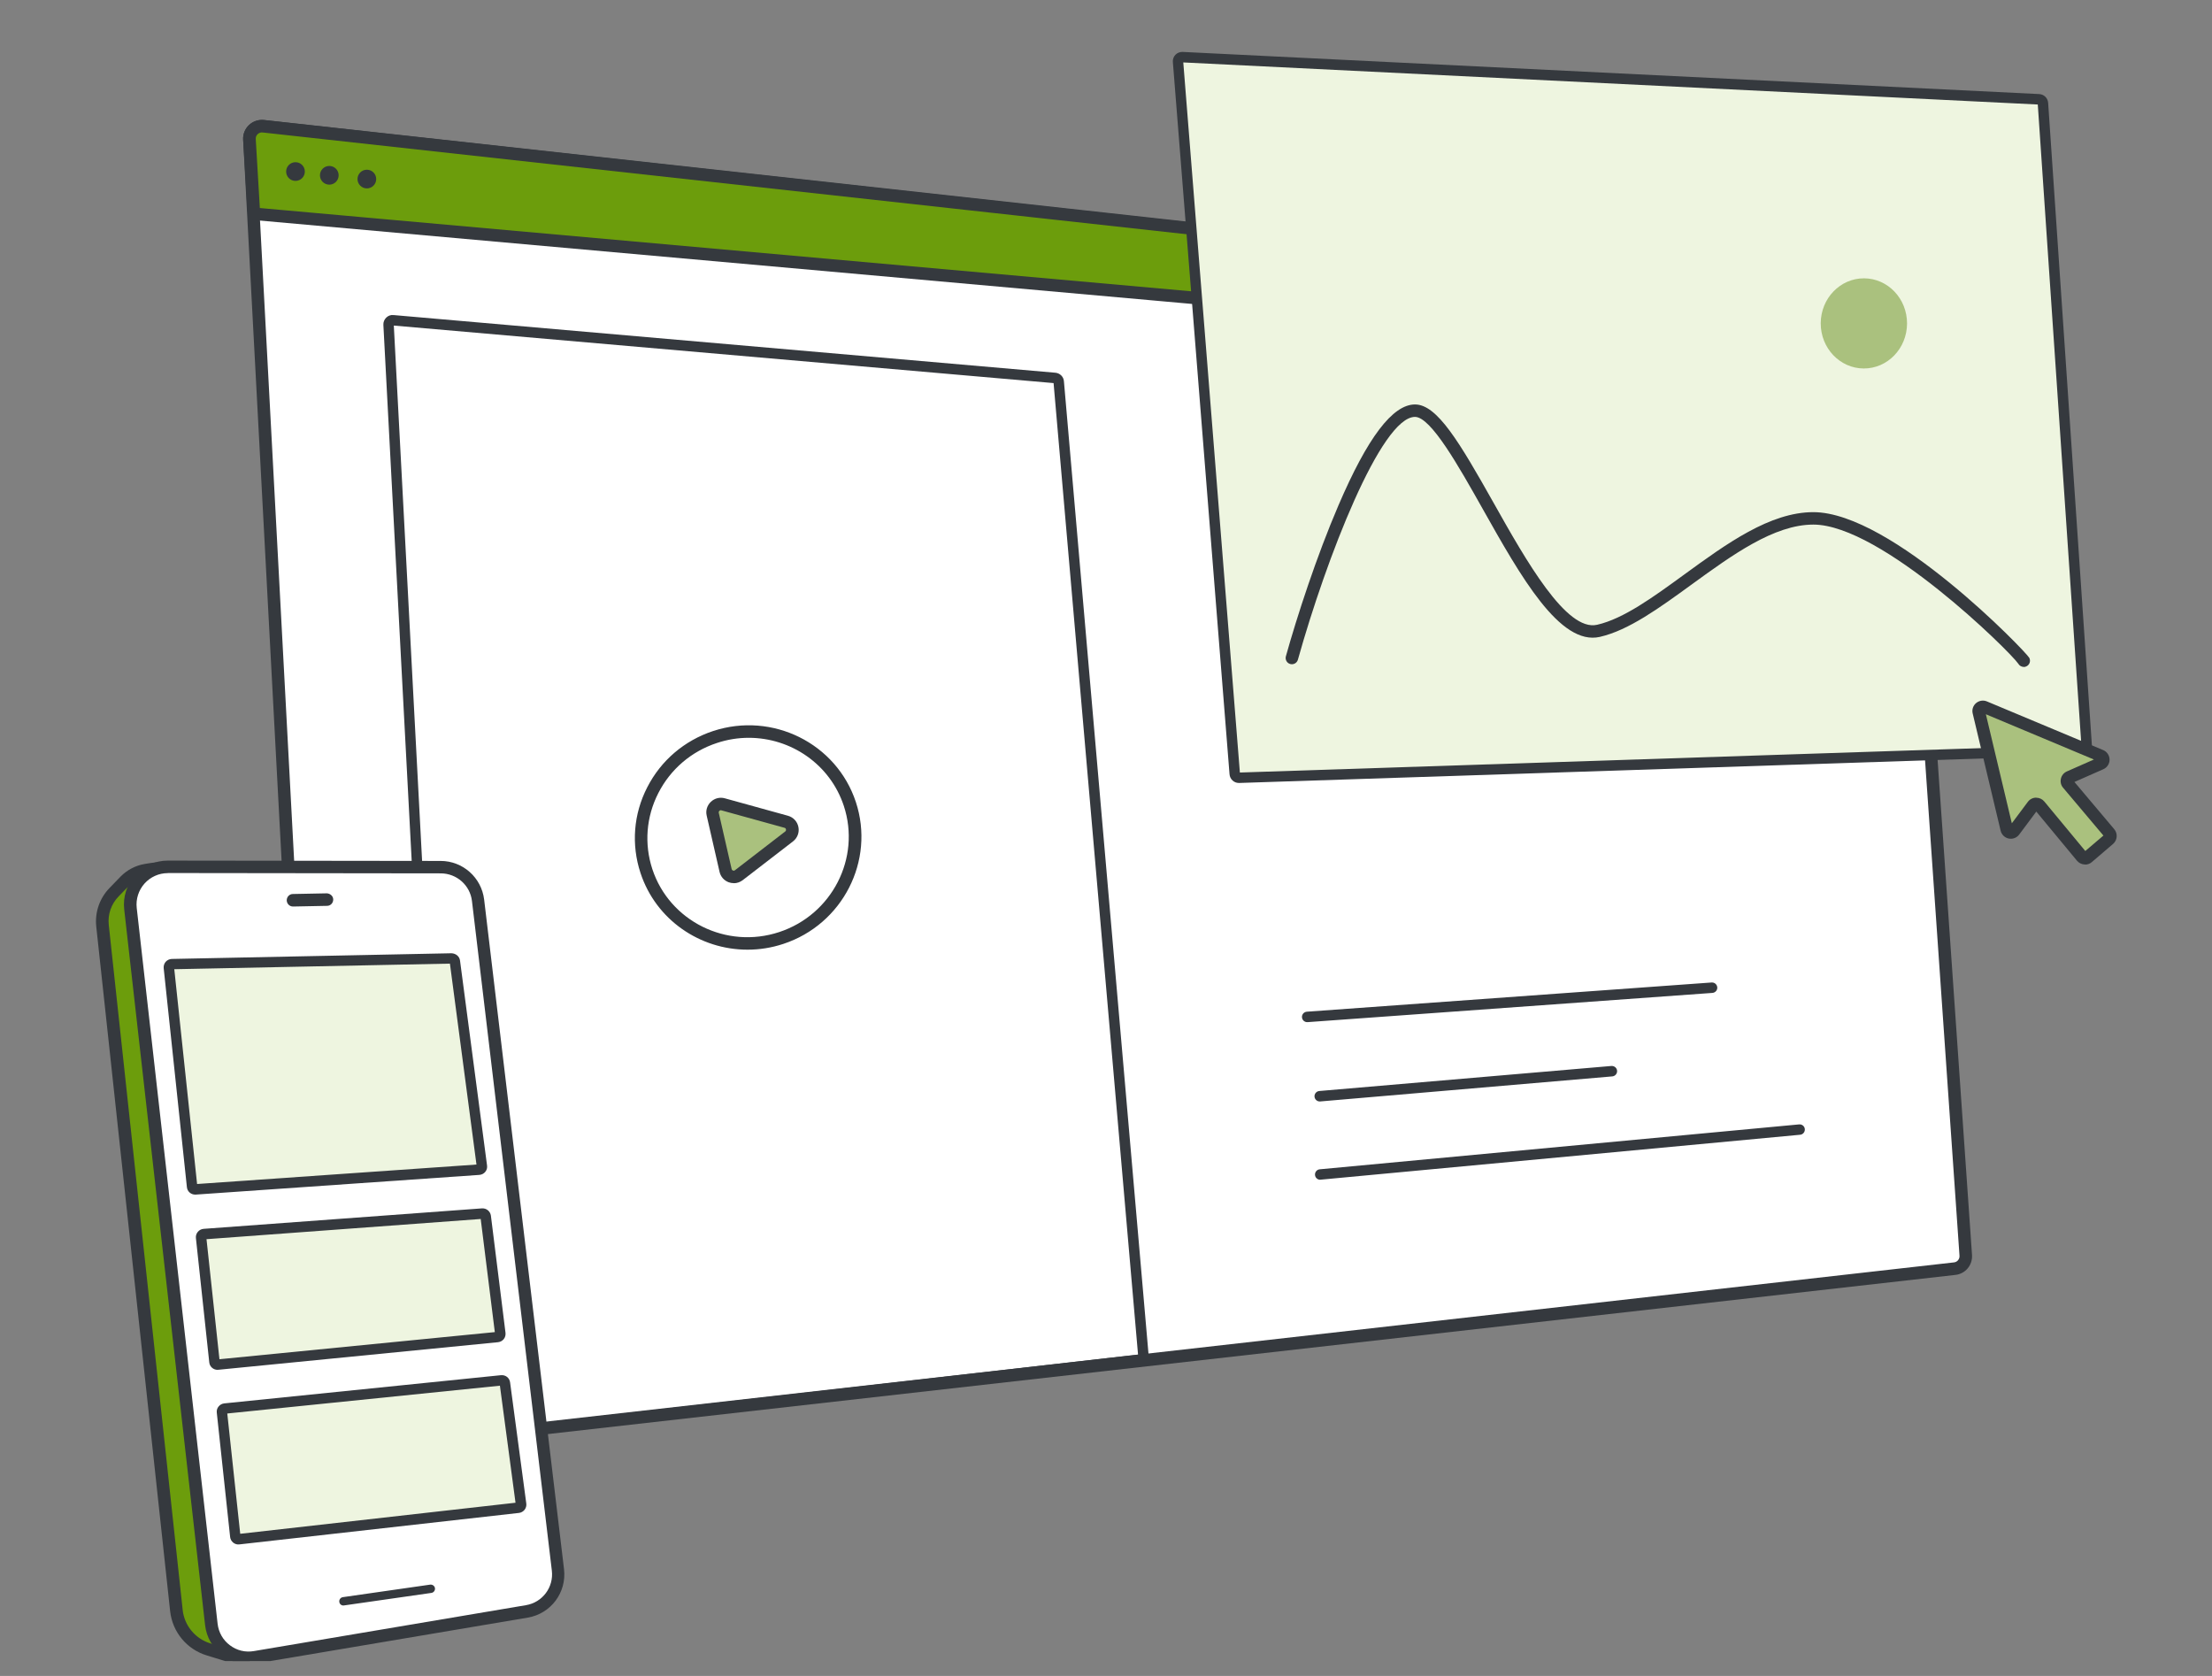
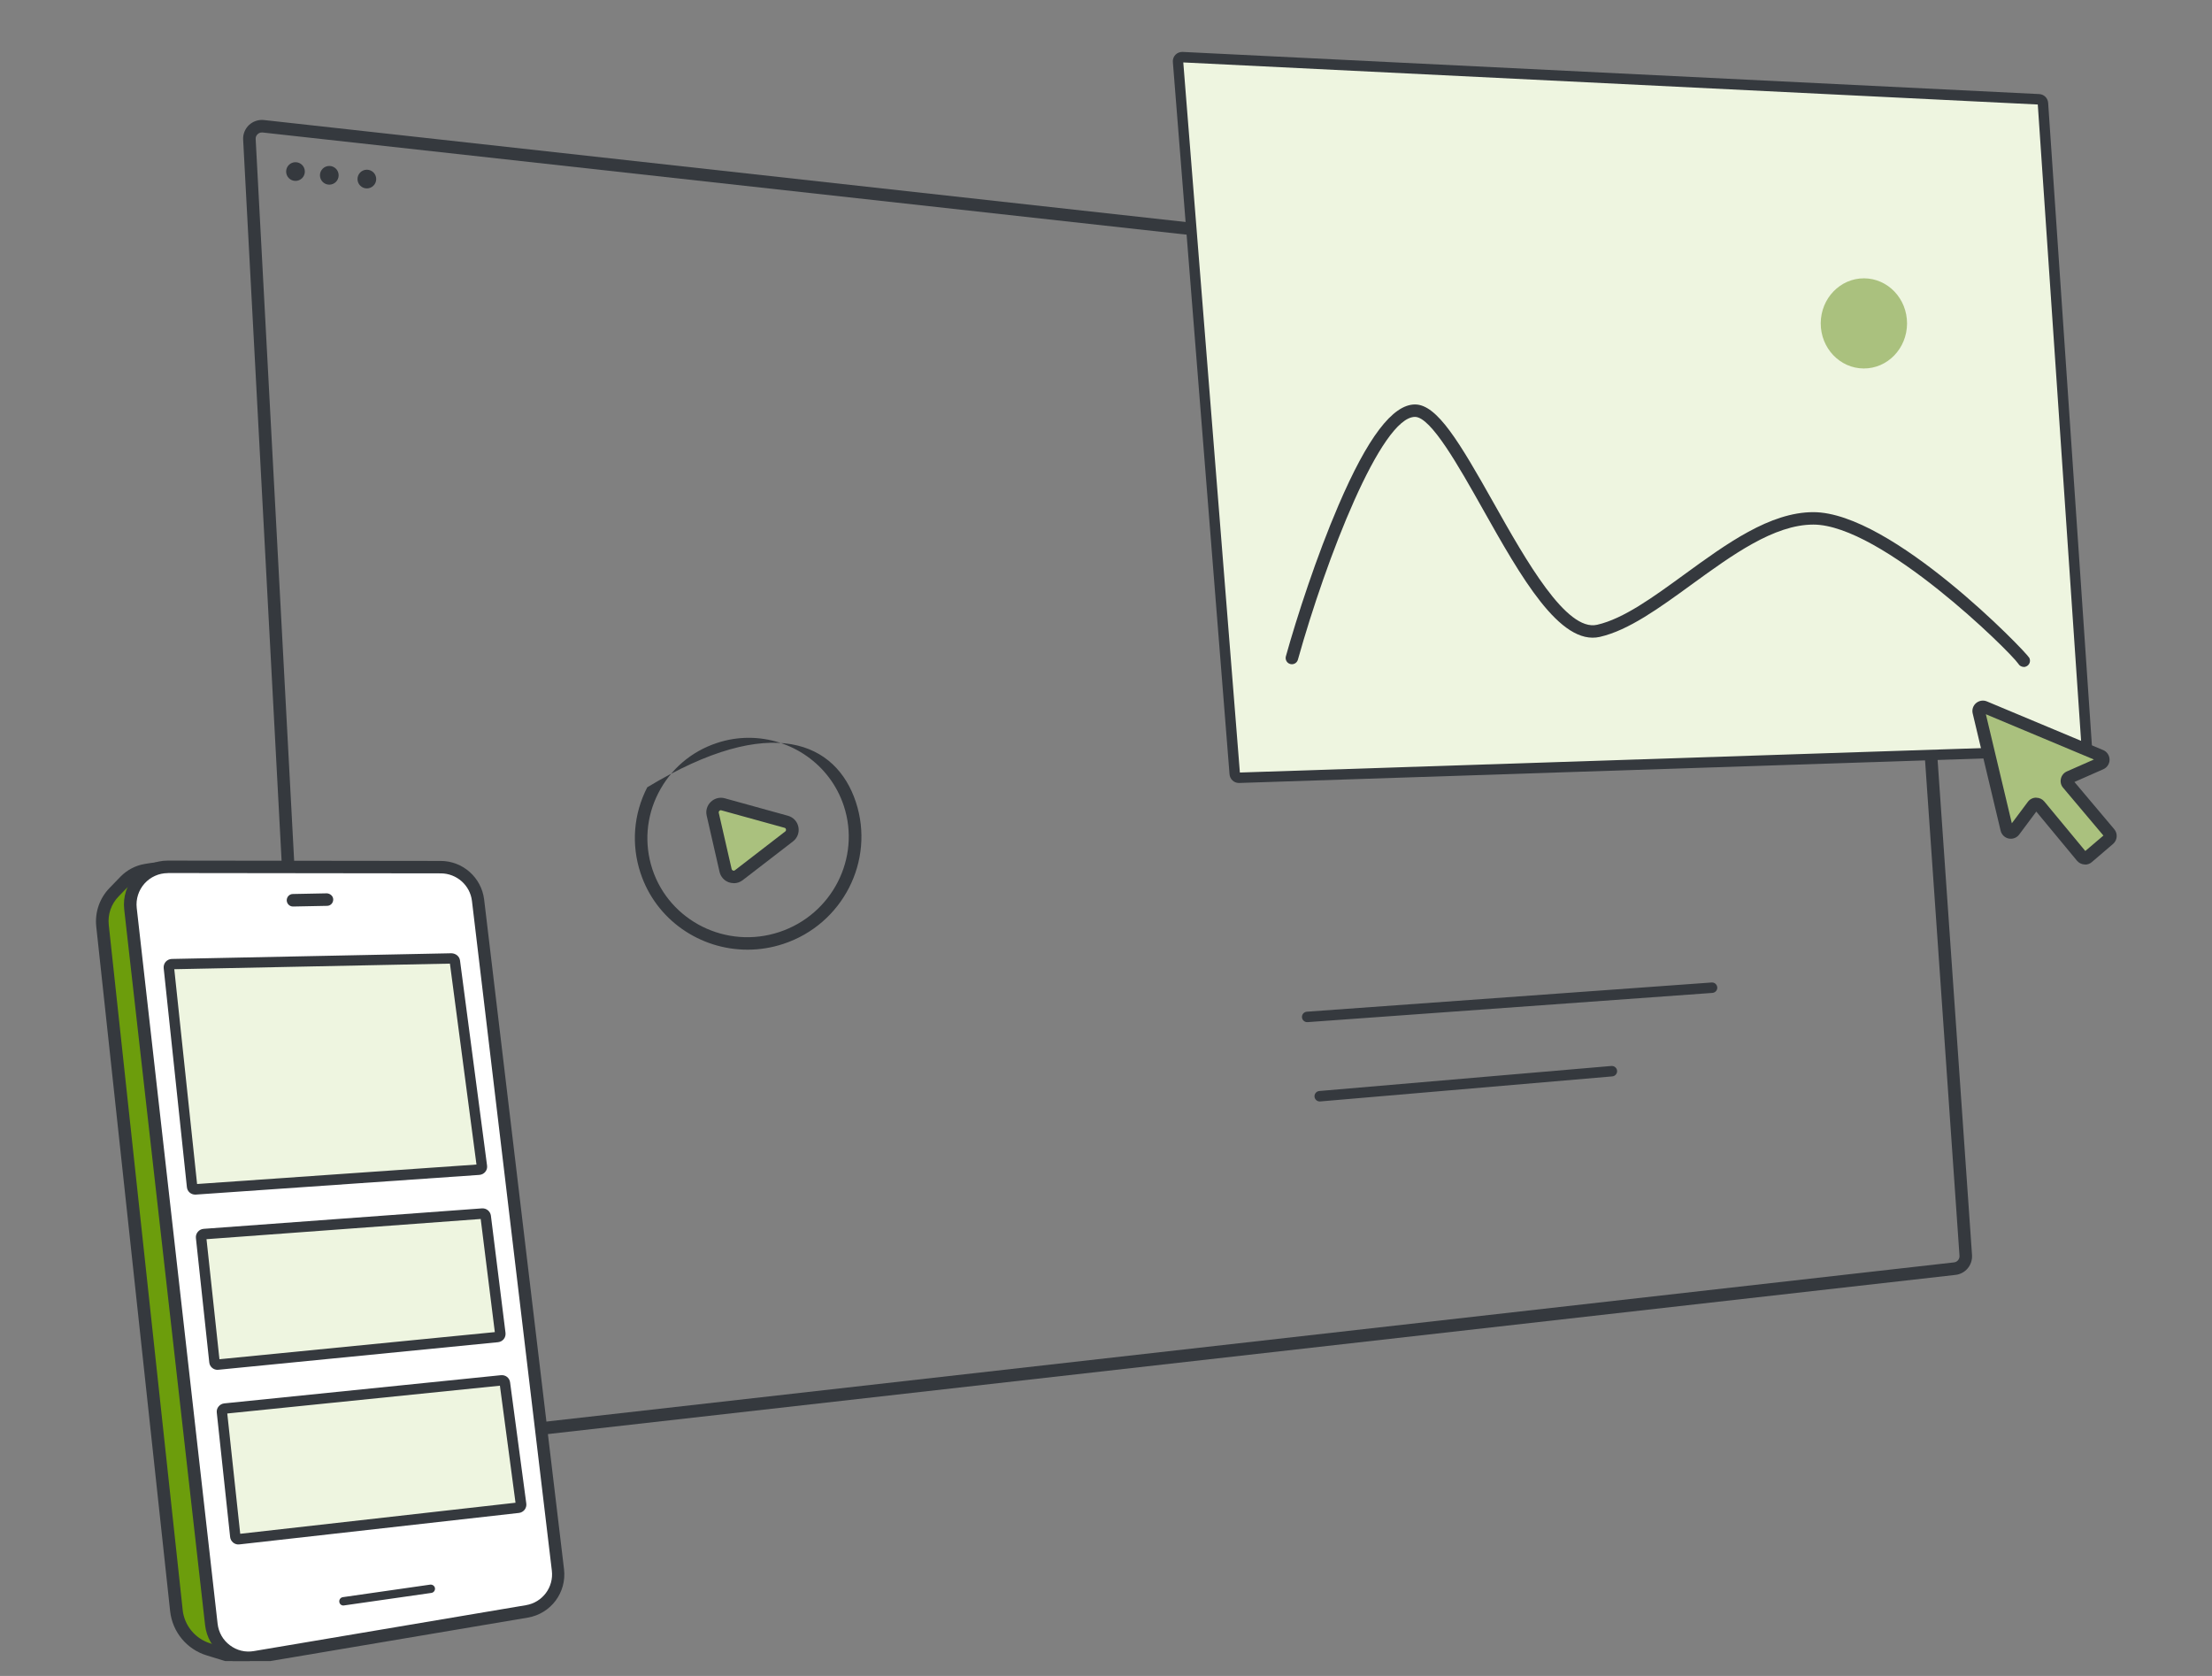
<svg xmlns="http://www.w3.org/2000/svg" width="132" height="100" viewBox="0 0 132 100" fill="none">
  <rect x="0" y="0" width="132" height="100" fill="#808080" stroke="none" />
  <g clip-path="url(#clip0_2792_9090)">
-     <path d="M19.85 86.641L116.643 75.698C117.042 75.653 117.331 75.304 117.306 74.906L113.416 18.958C113.391 18.599 113.112 18.305 112.753 18.265L15.711 7.536C15.252 7.486 14.859 7.86 14.884 8.318L19.023 85.939C19.048 86.367 19.427 86.691 19.855 86.641H19.85Z" fill="white" />
    <path d="M19.77 87.02C19.506 87.02 19.247 86.925 19.043 86.756C18.808 86.557 18.664 86.268 18.649 85.959L14.51 8.338C14.49 8.009 14.619 7.69 14.858 7.461C15.098 7.237 15.426 7.128 15.75 7.162L112.793 17.897C113.33 17.957 113.749 18.39 113.789 18.933L117.679 74.881C117.719 75.484 117.286 76.007 116.688 76.071L19.894 87.015C19.855 87.015 19.81 87.02 19.77 87.02ZM15.626 7.905C15.531 7.905 15.441 7.94 15.372 8.009C15.292 8.084 15.247 8.189 15.257 8.298L19.396 85.919C19.401 86.024 19.446 86.118 19.526 86.183C19.605 86.248 19.705 86.278 19.81 86.268L116.603 75.324C116.802 75.304 116.947 75.125 116.932 74.926L113.042 18.978C113.027 18.798 112.892 18.654 112.708 18.634L15.665 7.905C15.665 7.905 15.636 7.905 15.621 7.905H15.626Z" fill="#35393E" />
-     <path d="M113.57 21.553L15.367 12.776C15.242 12.766 15.147 12.667 15.142 12.542L14.888 8.323C14.858 7.86 15.257 7.486 15.715 7.536L113.619 18.315C113.744 18.33 113.839 18.435 113.839 18.564V21.309C113.839 21.453 113.714 21.568 113.57 21.558V21.553Z" fill="#6C9D0C" />
-     <path d="M113.59 21.927C113.59 21.927 113.555 21.927 113.535 21.927L15.332 13.145C15.023 13.115 14.784 12.871 14.764 12.562L14.51 8.343C14.49 8.014 14.614 7.691 14.859 7.462C15.098 7.232 15.426 7.123 15.755 7.158L113.659 17.937C113.973 17.972 114.212 18.236 114.212 18.555V21.294C114.212 21.468 114.137 21.638 114.008 21.752C113.893 21.857 113.744 21.917 113.59 21.917V21.927ZM15.506 12.413L113.465 21.17V18.674L15.675 7.905C15.561 7.89 15.456 7.93 15.377 8.004C15.297 8.079 15.252 8.184 15.262 8.298L15.506 12.413Z" fill="#35393E" />
    <path d="M17.633 10.794C17.941 10.794 18.191 10.544 18.191 10.236C18.191 9.928 17.941 9.678 17.633 9.678C17.325 9.678 17.075 9.928 17.075 10.236C17.075 10.544 17.325 10.794 17.633 10.794Z" fill="#35393E" />
    <path d="M19.651 11.018C19.959 11.018 20.209 10.768 20.209 10.46C20.209 10.152 19.959 9.902 19.651 9.902C19.343 9.902 19.093 10.152 19.093 10.46C19.093 10.768 19.343 11.018 19.651 11.018Z" fill="#35393E" />
    <path d="M21.892 11.242C22.2 11.242 22.45 10.992 22.45 10.684C22.45 10.376 22.2 10.126 21.892 10.126C21.584 10.126 21.334 10.376 21.334 10.684C21.334 10.992 21.584 11.242 21.892 11.242Z" fill="#35393E" />
    <path d="M78.004 60.989C77.845 60.989 77.706 60.864 77.695 60.7C77.681 60.53 77.81 60.381 77.984 60.366L102.143 58.623C102.312 58.612 102.462 58.737 102.477 58.911C102.492 59.081 102.362 59.23 102.188 59.245L78.029 60.989C78.029 60.989 78.014 60.989 78.004 60.989Z" fill="#35393E" />
-     <path d="M78.782 70.393C78.622 70.393 78.488 70.273 78.473 70.109C78.458 69.94 78.582 69.785 78.752 69.77L107.363 67.09C107.538 67.076 107.687 67.2 107.702 67.369C107.717 67.539 107.593 67.693 107.423 67.708L78.812 70.388C78.812 70.388 78.792 70.388 78.782 70.388V70.393Z" fill="#35393E" />
    <path d="M78.751 65.721C78.592 65.721 78.457 65.596 78.443 65.437C78.428 65.267 78.557 65.113 78.727 65.098L96.16 63.604C96.33 63.594 96.484 63.713 96.499 63.888C96.514 64.057 96.385 64.211 96.215 64.226L78.781 65.721C78.781 65.721 78.761 65.721 78.756 65.721H78.751Z" fill="#35393E" />
-     <path d="M26.938 86.118C26.803 86.118 26.674 86.073 26.574 85.984C26.459 85.884 26.385 85.74 26.375 85.585L22.878 19.386C22.868 19.222 22.933 19.067 23.047 18.953C23.162 18.838 23.321 18.779 23.486 18.799L62.981 22.24C63.255 22.265 63.469 22.48 63.489 22.748L68.54 80.828C68.565 81.132 68.346 81.401 68.042 81.431L26.997 86.108C26.997 86.108 26.958 86.108 26.938 86.108V86.118ZM23.501 19.426L26.992 85.506L67.912 80.823L62.872 22.858L23.501 19.426Z" fill="#35393E" />
    <path d="M43.297 51.933L42.53 48.581C42.445 48.212 42.784 47.889 43.147 47.988L46.913 49.029C47.307 49.139 47.411 49.652 47.083 49.901L44.084 52.212C43.795 52.436 43.377 52.282 43.292 51.928L43.297 51.933Z" fill="#AAC17E" />
    <path d="M43.785 52.695C43.685 52.695 43.586 52.68 43.491 52.645C43.212 52.545 43.003 52.311 42.938 52.017L42.171 48.665C42.101 48.361 42.196 48.057 42.42 47.843C42.644 47.629 42.958 47.55 43.257 47.634L47.023 48.675C47.341 48.765 47.581 49.019 47.645 49.348C47.71 49.671 47.586 50 47.322 50.204L44.323 52.516C44.168 52.635 43.979 52.7 43.79 52.7L43.785 52.695ZM43.66 51.853C43.675 51.913 43.715 51.933 43.74 51.943C43.765 51.953 43.81 51.963 43.86 51.923L46.858 49.612C46.913 49.572 46.908 49.517 46.903 49.487C46.898 49.457 46.878 49.407 46.813 49.392L43.048 48.351C42.988 48.331 42.948 48.361 42.928 48.381C42.908 48.401 42.878 48.441 42.893 48.501L43.66 51.853Z" fill="#35393E" />
-     <path d="M44.601 56.665C41.772 56.665 39.142 54.887 38.221 52.087C37.663 50.394 37.802 48.575 38.624 46.977C39.441 45.378 40.836 44.187 42.554 43.619C46.096 42.454 49.916 44.352 51.072 47.853C52.228 51.355 50.285 55.156 46.743 56.321C46.036 56.555 45.319 56.665 44.611 56.665H44.601ZM44.681 44.023C44.053 44.023 43.411 44.122 42.783 44.332C41.254 44.835 40.014 45.896 39.286 47.32C38.559 48.74 38.435 50.354 38.928 51.858C39.954 54.966 43.351 56.655 46.499 55.614C49.647 54.578 51.381 51.201 50.355 48.087C49.533 45.597 47.197 44.023 44.681 44.023Z" fill="#35393E" />
+     <path d="M44.601 56.665C41.772 56.665 39.142 54.887 38.221 52.087C37.663 50.394 37.802 48.575 38.624 46.977C46.096 42.454 49.916 44.352 51.072 47.853C52.228 51.355 50.285 55.156 46.743 56.321C46.036 56.555 45.319 56.665 44.611 56.665H44.601ZM44.681 44.023C44.053 44.023 43.411 44.122 42.783 44.332C41.254 44.835 40.014 45.896 39.286 47.32C38.559 48.74 38.435 50.354 38.928 51.858C39.954 54.966 43.351 56.655 46.499 55.614C49.647 54.578 51.381 51.201 50.355 48.087C49.533 45.597 47.197 44.023 44.681 44.023Z" fill="#35393E" />
    <path d="M73.686 46.179L70.298 3.675C70.288 3.526 70.408 3.401 70.557 3.406L121.674 5.922C121.798 5.927 121.903 6.026 121.908 6.156L124.518 44.48C124.528 44.62 124.418 44.745 124.279 44.745L73.94 46.403C73.805 46.403 73.696 46.309 73.686 46.174V46.179Z" fill="#EEF5E0" />
    <path d="M73.93 46.718C73.636 46.718 73.397 46.493 73.372 46.2L69.99 3.7C69.975 3.541 70.034 3.382 70.144 3.267C70.259 3.152 70.413 3.093 70.572 3.098L121.689 5.613C121.973 5.628 122.202 5.852 122.222 6.136L124.832 44.461C124.842 44.611 124.792 44.765 124.687 44.875C124.588 44.989 124.443 45.054 124.289 45.059L73.95 46.718C73.95 46.718 73.935 46.718 73.93 46.718ZM70.612 3.725L73.989 46.095L124.204 44.441L121.604 6.236L70.612 3.725Z" fill="#35393E" />
    <path d="M120.768 39.794C120.633 39.794 120.504 39.719 120.434 39.594C119.951 38.882 112.27 31.301 108.21 31.301C105.864 31.301 103.368 33.119 100.953 34.872C99.02 36.277 97.192 37.607 95.473 38.001C93.087 38.548 90.746 34.394 88.485 30.375C87.035 27.799 85.392 24.881 84.44 24.875C82.413 24.875 79.135 33.343 77.452 39.36C77.397 39.56 77.193 39.674 76.993 39.62C76.794 39.565 76.68 39.36 76.734 39.161C77.392 36.805 78.562 33.199 79.873 30.15C81.611 26.101 83.105 24.133 84.44 24.133C85.76 24.133 87.085 26.37 89.137 30.016C91.065 33.443 93.471 37.707 95.309 37.278C96.883 36.92 98.646 35.635 100.514 34.275C103.025 32.447 105.62 30.559 108.21 30.559C112.892 30.559 120.902 38.887 121.096 39.251C121.191 39.435 121.121 39.659 120.937 39.754C120.882 39.784 120.822 39.799 120.763 39.799L120.768 39.794Z" fill="#35393E" />
    <path d="M113.802 19.306C113.807 17.82 112.659 16.612 111.237 16.607C109.814 16.602 108.657 17.802 108.651 19.287C108.646 20.773 109.795 21.981 111.217 21.986C112.639 21.992 113.796 20.792 113.802 19.306Z" fill="#AAC17E" />
    <path d="M119.756 49.473L118.088 42.469C118.043 42.27 118.237 42.105 118.426 42.18L125.365 45.084C125.564 45.169 125.569 45.453 125.365 45.542L123.482 46.374C123.333 46.444 123.288 46.633 123.392 46.763L125.878 49.712C125.968 49.816 125.953 49.971 125.848 50.06L124.578 51.146C124.473 51.236 124.314 51.221 124.224 51.116L121.699 48.063C121.594 47.938 121.405 47.943 121.305 48.073L120.19 49.567C120.065 49.737 119.796 49.682 119.746 49.478L119.756 49.473Z" fill="#AAC17E" />
    <path d="M124.424 51.579C124.424 51.579 124.389 51.579 124.369 51.579C124.2 51.564 124.05 51.484 123.941 51.355L121.515 48.426L120.494 49.796C120.349 49.99 120.11 50.08 119.871 50.035C119.632 49.985 119.448 49.806 119.388 49.572L117.719 42.568C117.664 42.339 117.744 42.1 117.923 41.951C118.103 41.801 118.352 41.761 118.566 41.851L125.505 44.755C125.734 44.85 125.883 45.074 125.888 45.323C125.888 45.572 125.744 45.796 125.52 45.896L123.791 46.658L126.167 49.477C126.386 49.736 126.356 50.13 126.097 50.354L124.827 51.44C124.713 51.539 124.573 51.589 124.424 51.589V51.579ZM121.515 47.599C121.699 47.599 121.873 47.679 121.993 47.823L124.439 50.777L125.52 49.856L123.114 47.002C122.984 46.852 122.939 46.653 122.984 46.459C123.029 46.264 123.159 46.11 123.338 46.03L124.952 45.318L118.506 42.618L120.055 49.123L121.012 47.843C121.126 47.689 121.301 47.599 121.495 47.594C121.5 47.594 121.505 47.594 121.51 47.594L121.515 47.599Z" fill="#35393E" />
    <path d="M10.525 96.091L6.117 55.246C6.037 54.509 6.291 53.771 6.809 53.238L7.462 52.566C7.796 52.222 8.234 51.993 8.707 51.918L9.086 51.859C9.654 51.764 10.236 51.894 10.714 52.217L12.523 53.453C12.647 53.537 12.727 53.672 12.737 53.821L16.338 97.58C16.353 97.77 16.259 97.949 16.099 98.049L15.312 98.522C14.769 98.846 14.112 98.925 13.504 98.741L12.448 98.417C11.397 98.099 10.645 97.182 10.525 96.091Z" fill="#6C9D0C" />
    <path d="M14.157 99.214C13.898 99.214 13.644 99.174 13.395 99.099L12.339 98.775C11.143 98.412 10.286 97.371 10.152 96.13L5.744 55.285C5.654 54.433 5.943 53.592 6.541 52.979L7.193 52.306C7.582 51.908 8.095 51.639 8.643 51.549L9.021 51.489C9.689 51.38 10.361 51.529 10.919 51.913L12.727 53.148C12.946 53.298 13.081 53.532 13.106 53.796L16.707 97.555C16.737 97.889 16.573 98.203 16.289 98.377L15.502 98.85C15.093 99.094 14.625 99.219 14.157 99.219V99.214ZM10.899 96.051C10.999 96.992 11.651 97.784 12.558 98.058L13.614 98.382C14.117 98.536 14.665 98.472 15.118 98.198L15.905 97.724C15.945 97.7 15.97 97.655 15.965 97.605L12.364 53.846C12.364 53.811 12.339 53.776 12.309 53.751L10.501 52.516C10.102 52.247 9.619 52.137 9.146 52.217L8.767 52.276C8.374 52.341 8.005 52.531 7.731 52.815L7.079 53.487C6.635 53.94 6.421 54.563 6.491 55.191L10.899 96.036V96.051Z" fill="#35393E" />
    <path d="M26.306 51.744L10.017 51.724C8.677 51.724 7.636 52.889 7.786 54.219L12.613 96.932C12.757 98.213 13.943 99.104 15.213 98.89L31.446 96.15C32.627 95.951 33.439 94.86 33.299 93.675L28.532 53.721C28.398 52.595 27.441 51.748 26.311 51.744H26.306Z" fill="white" />
    <path d="M14.829 99.293C14.266 99.293 13.723 99.114 13.265 98.765C12.687 98.327 12.324 97.689 12.239 96.972L7.412 54.259C7.328 53.522 7.567 52.775 8.06 52.222C8.553 51.669 9.265 51.35 10.007 51.35L26.296 51.37C27.616 51.37 28.732 52.361 28.891 53.676L33.658 93.63C33.822 95.02 32.876 96.285 31.496 96.519L15.262 99.259C15.113 99.284 14.969 99.298 14.819 99.298L14.829 99.293ZM10.012 52.097C9.479 52.097 8.976 52.326 8.623 52.72C8.269 53.118 8.1 53.646 8.159 54.174L12.986 96.888C13.046 97.401 13.305 97.859 13.718 98.168C14.132 98.481 14.64 98.606 15.153 98.516L31.387 95.777C32.373 95.612 33.05 94.706 32.931 93.715L28.164 53.761C28.054 52.825 27.257 52.117 26.311 52.112L10.022 52.092L10.012 52.097Z" fill="#35393E" />
    <path d="M17.484 54.09C17.28 54.09 17.115 53.925 17.11 53.721C17.11 53.517 17.27 53.343 17.479 53.343L19.506 53.303C19.696 53.313 19.885 53.462 19.885 53.671C19.885 53.88 19.725 54.05 19.516 54.05L17.489 54.09H17.479H17.484Z" fill="#35393E" />
    <path d="M20.492 95.797C20.367 95.797 20.263 95.707 20.248 95.582C20.228 95.448 20.323 95.319 20.457 95.299L25.672 94.551C25.807 94.537 25.936 94.626 25.956 94.761C25.976 94.895 25.881 95.025 25.747 95.045L20.532 95.792C20.532 95.792 20.507 95.792 20.497 95.792L20.492 95.797Z" fill="#35393E" />
    <path d="M27.142 57.347C27.133 57.252 27.048 57.182 26.953 57.187L10.256 57.526C10.147 57.526 10.062 57.626 10.072 57.73L11.457 70.796C11.467 70.895 11.556 70.97 11.656 70.96L28.582 69.785C28.692 69.78 28.766 69.68 28.756 69.576L27.142 57.342V57.347Z" fill="#EEF5E0" />
    <path d="M11.646 71.279C11.392 71.279 11.178 71.09 11.153 70.836L9.768 57.771C9.754 57.631 9.798 57.492 9.888 57.387C9.983 57.283 10.112 57.223 10.252 57.218L26.948 56.879C27.202 56.894 27.417 57.058 27.451 57.312L29.065 69.546C29.085 69.681 29.045 69.82 28.956 69.925C28.871 70.029 28.742 70.094 28.602 70.104L11.676 71.279C11.676 71.279 11.651 71.279 11.641 71.279H11.646ZM10.401 57.836L11.761 70.647L28.433 69.486L26.849 57.497L10.401 57.831V57.836Z" fill="#35393E" />
    <path d="M28.975 72.575C28.965 72.475 28.875 72.405 28.775 72.41L12.168 73.631C12.064 73.636 11.984 73.73 11.994 73.835L12.791 81.252C12.801 81.356 12.891 81.426 12.995 81.416L29.677 79.772C29.782 79.762 29.856 79.668 29.846 79.563L28.975 72.57V72.575Z" fill="#EEF5E0" />
    <path d="M12.981 81.735C12.732 81.735 12.512 81.546 12.488 81.292L11.691 73.875C11.676 73.74 11.716 73.606 11.805 73.501C11.89 73.397 12.019 73.332 12.154 73.322L28.761 72.101C29.025 72.082 29.259 72.276 29.294 72.535L30.166 79.528C30.18 79.663 30.146 79.797 30.061 79.902C29.976 80.007 29.852 80.071 29.722 80.086L13.04 81.73C13.04 81.73 13.006 81.73 12.991 81.73L12.981 81.735ZM12.323 73.934L13.095 81.102L29.528 79.484L28.686 72.734L12.328 73.939L12.323 73.934Z" fill="#35393E" />
    <path d="M30.126 82.527C30.111 82.428 30.021 82.358 29.922 82.368L13.409 84.052C13.305 84.062 13.23 84.156 13.245 84.256L14.042 91.678C14.052 91.782 14.147 91.857 14.246 91.842L30.928 89.964C31.033 89.954 31.107 89.86 31.093 89.755L30.126 82.527Z" fill="#EEF5E0" />
    <path d="M14.226 92.155C14.111 92.155 14.007 92.116 13.917 92.046C13.812 91.961 13.748 91.842 13.733 91.712L12.936 84.285C12.921 84.151 12.961 84.021 13.045 83.922C13.13 83.817 13.249 83.752 13.384 83.737L29.896 82.054C30.17 82.029 30.404 82.213 30.439 82.482L31.406 89.71C31.426 89.844 31.386 89.979 31.306 90.083C31.221 90.188 31.102 90.258 30.967 90.273L14.291 92.15C14.291 92.15 14.251 92.15 14.236 92.15L14.226 92.155ZM13.563 84.345L14.335 91.518L30.763 89.665L29.832 82.681L13.563 84.34V84.345Z" fill="#35393E" />
  </g>
  <defs>
    <clipPath id="clip0_2792_9090">
      <rect width="132" height="99" fill="white" transform="translate(0 0.111)" />
    </clipPath>
  </defs>
</svg>